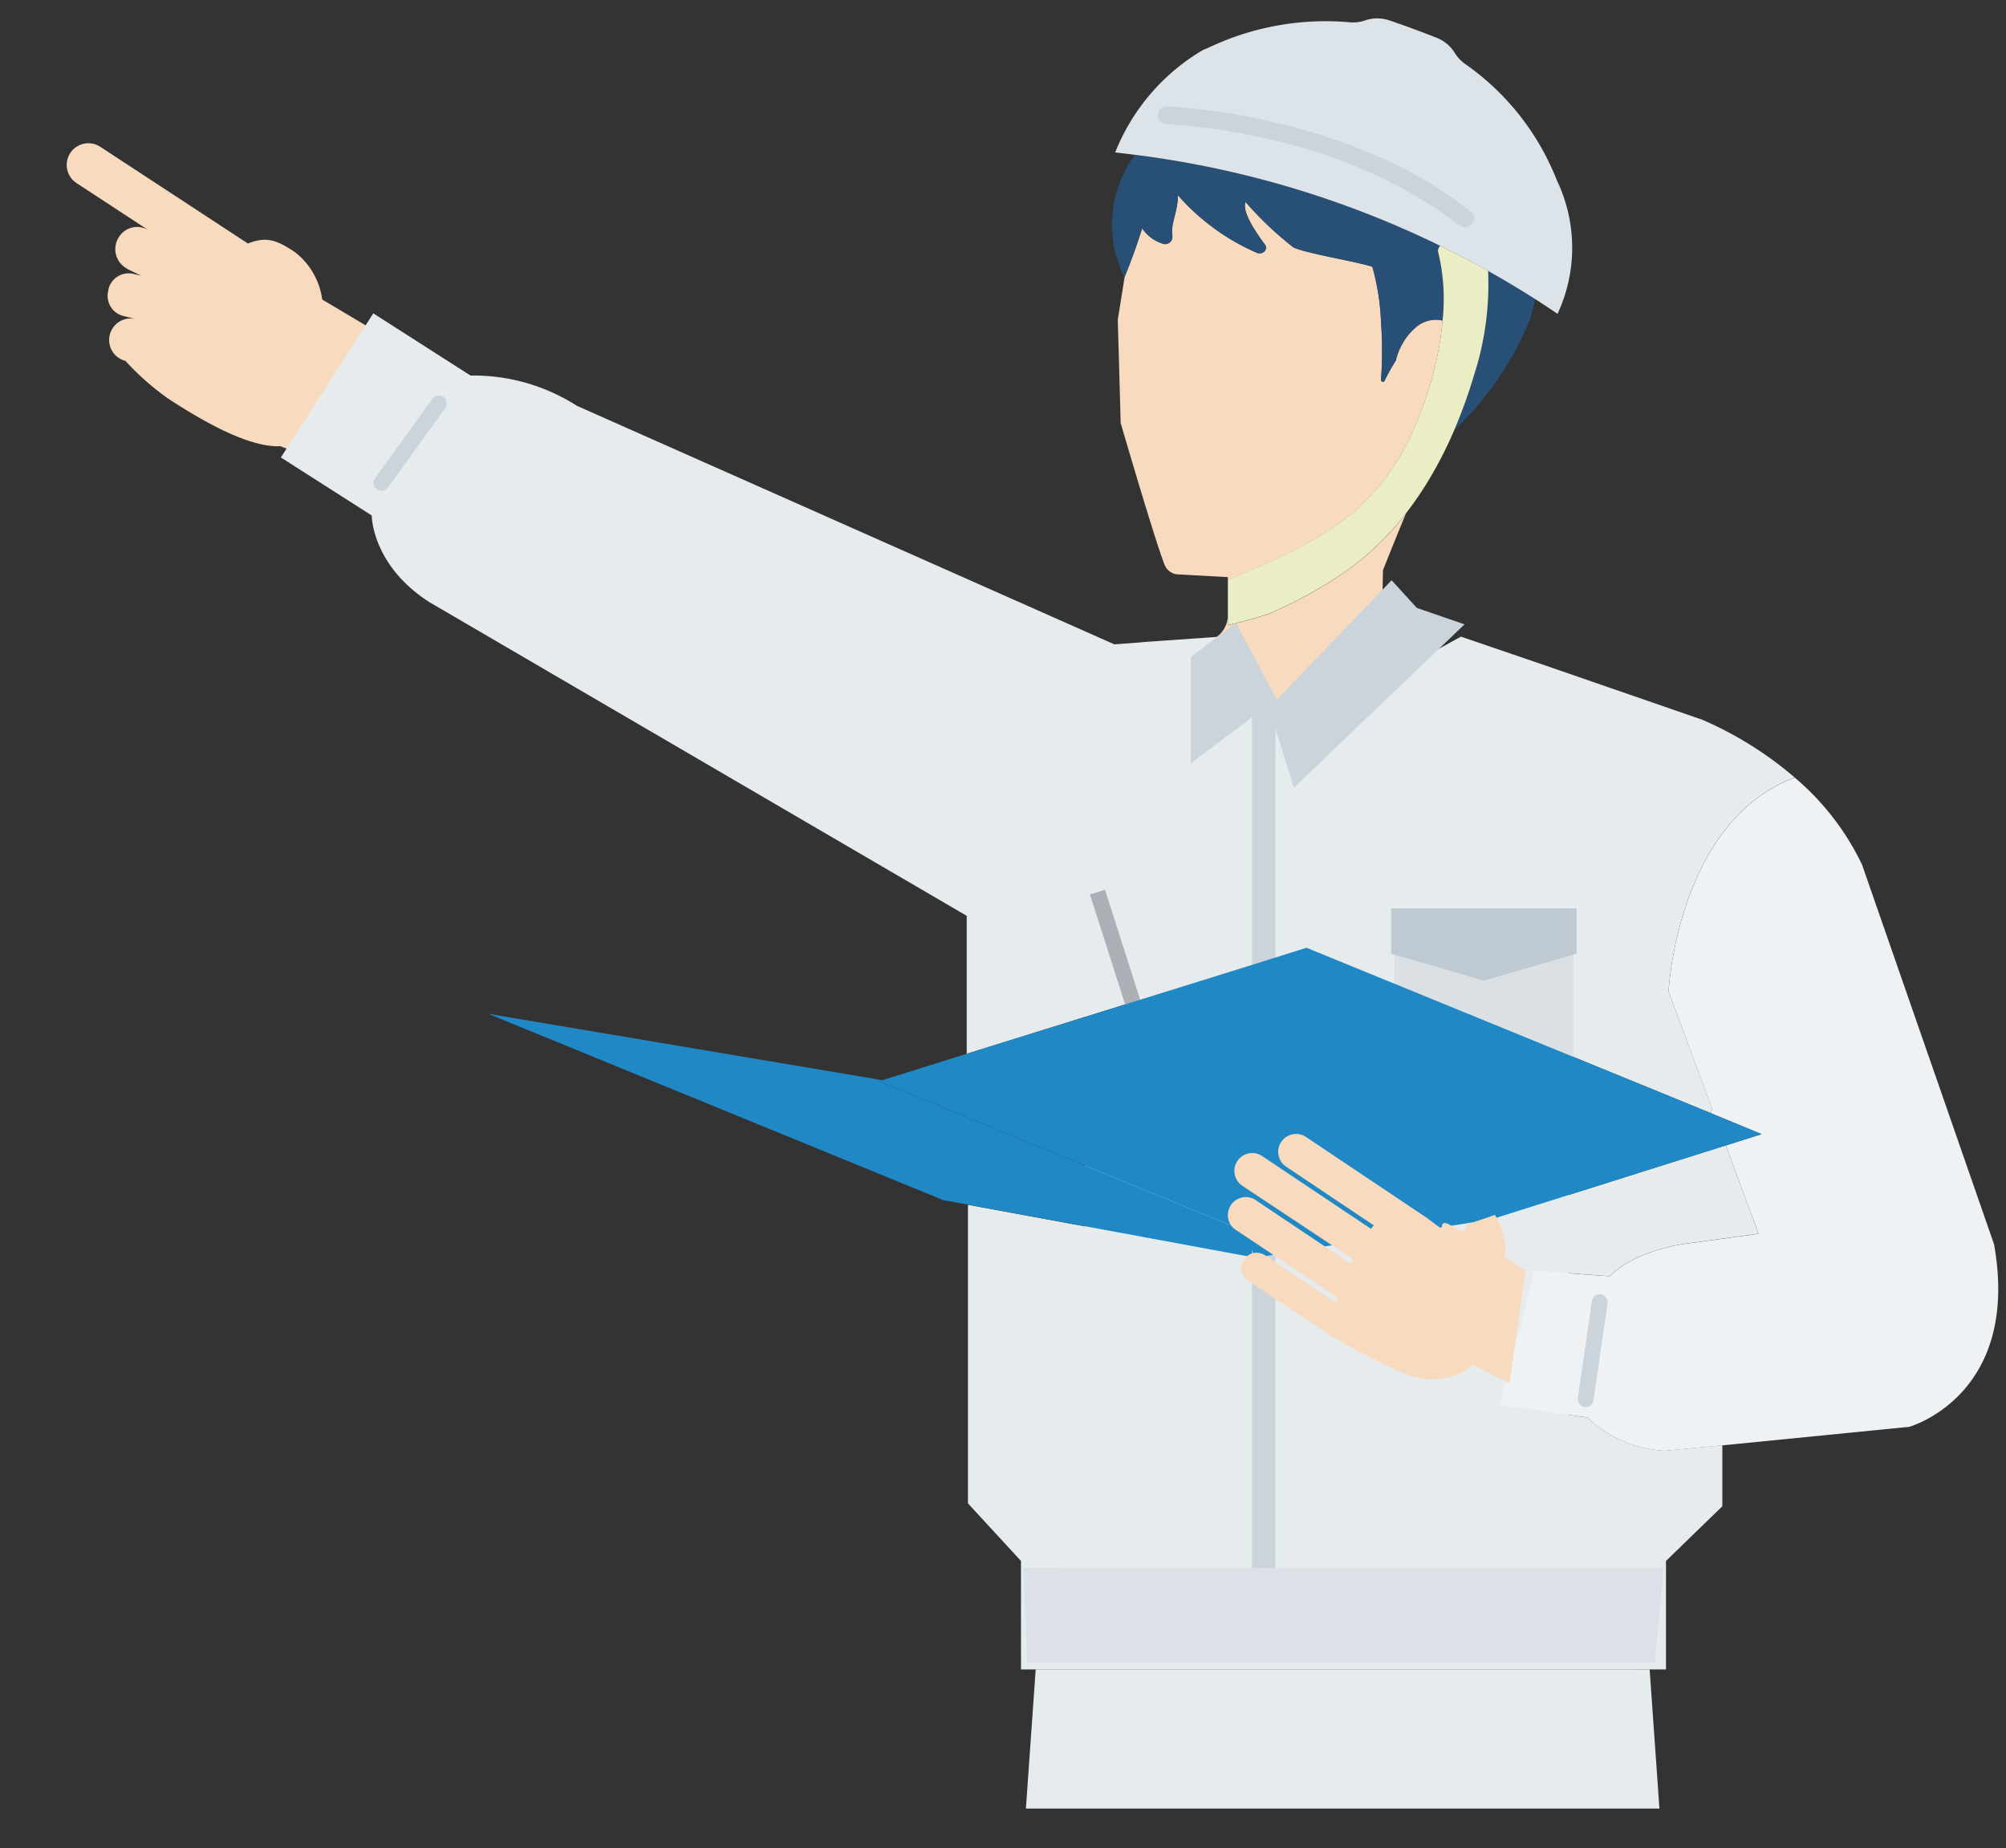
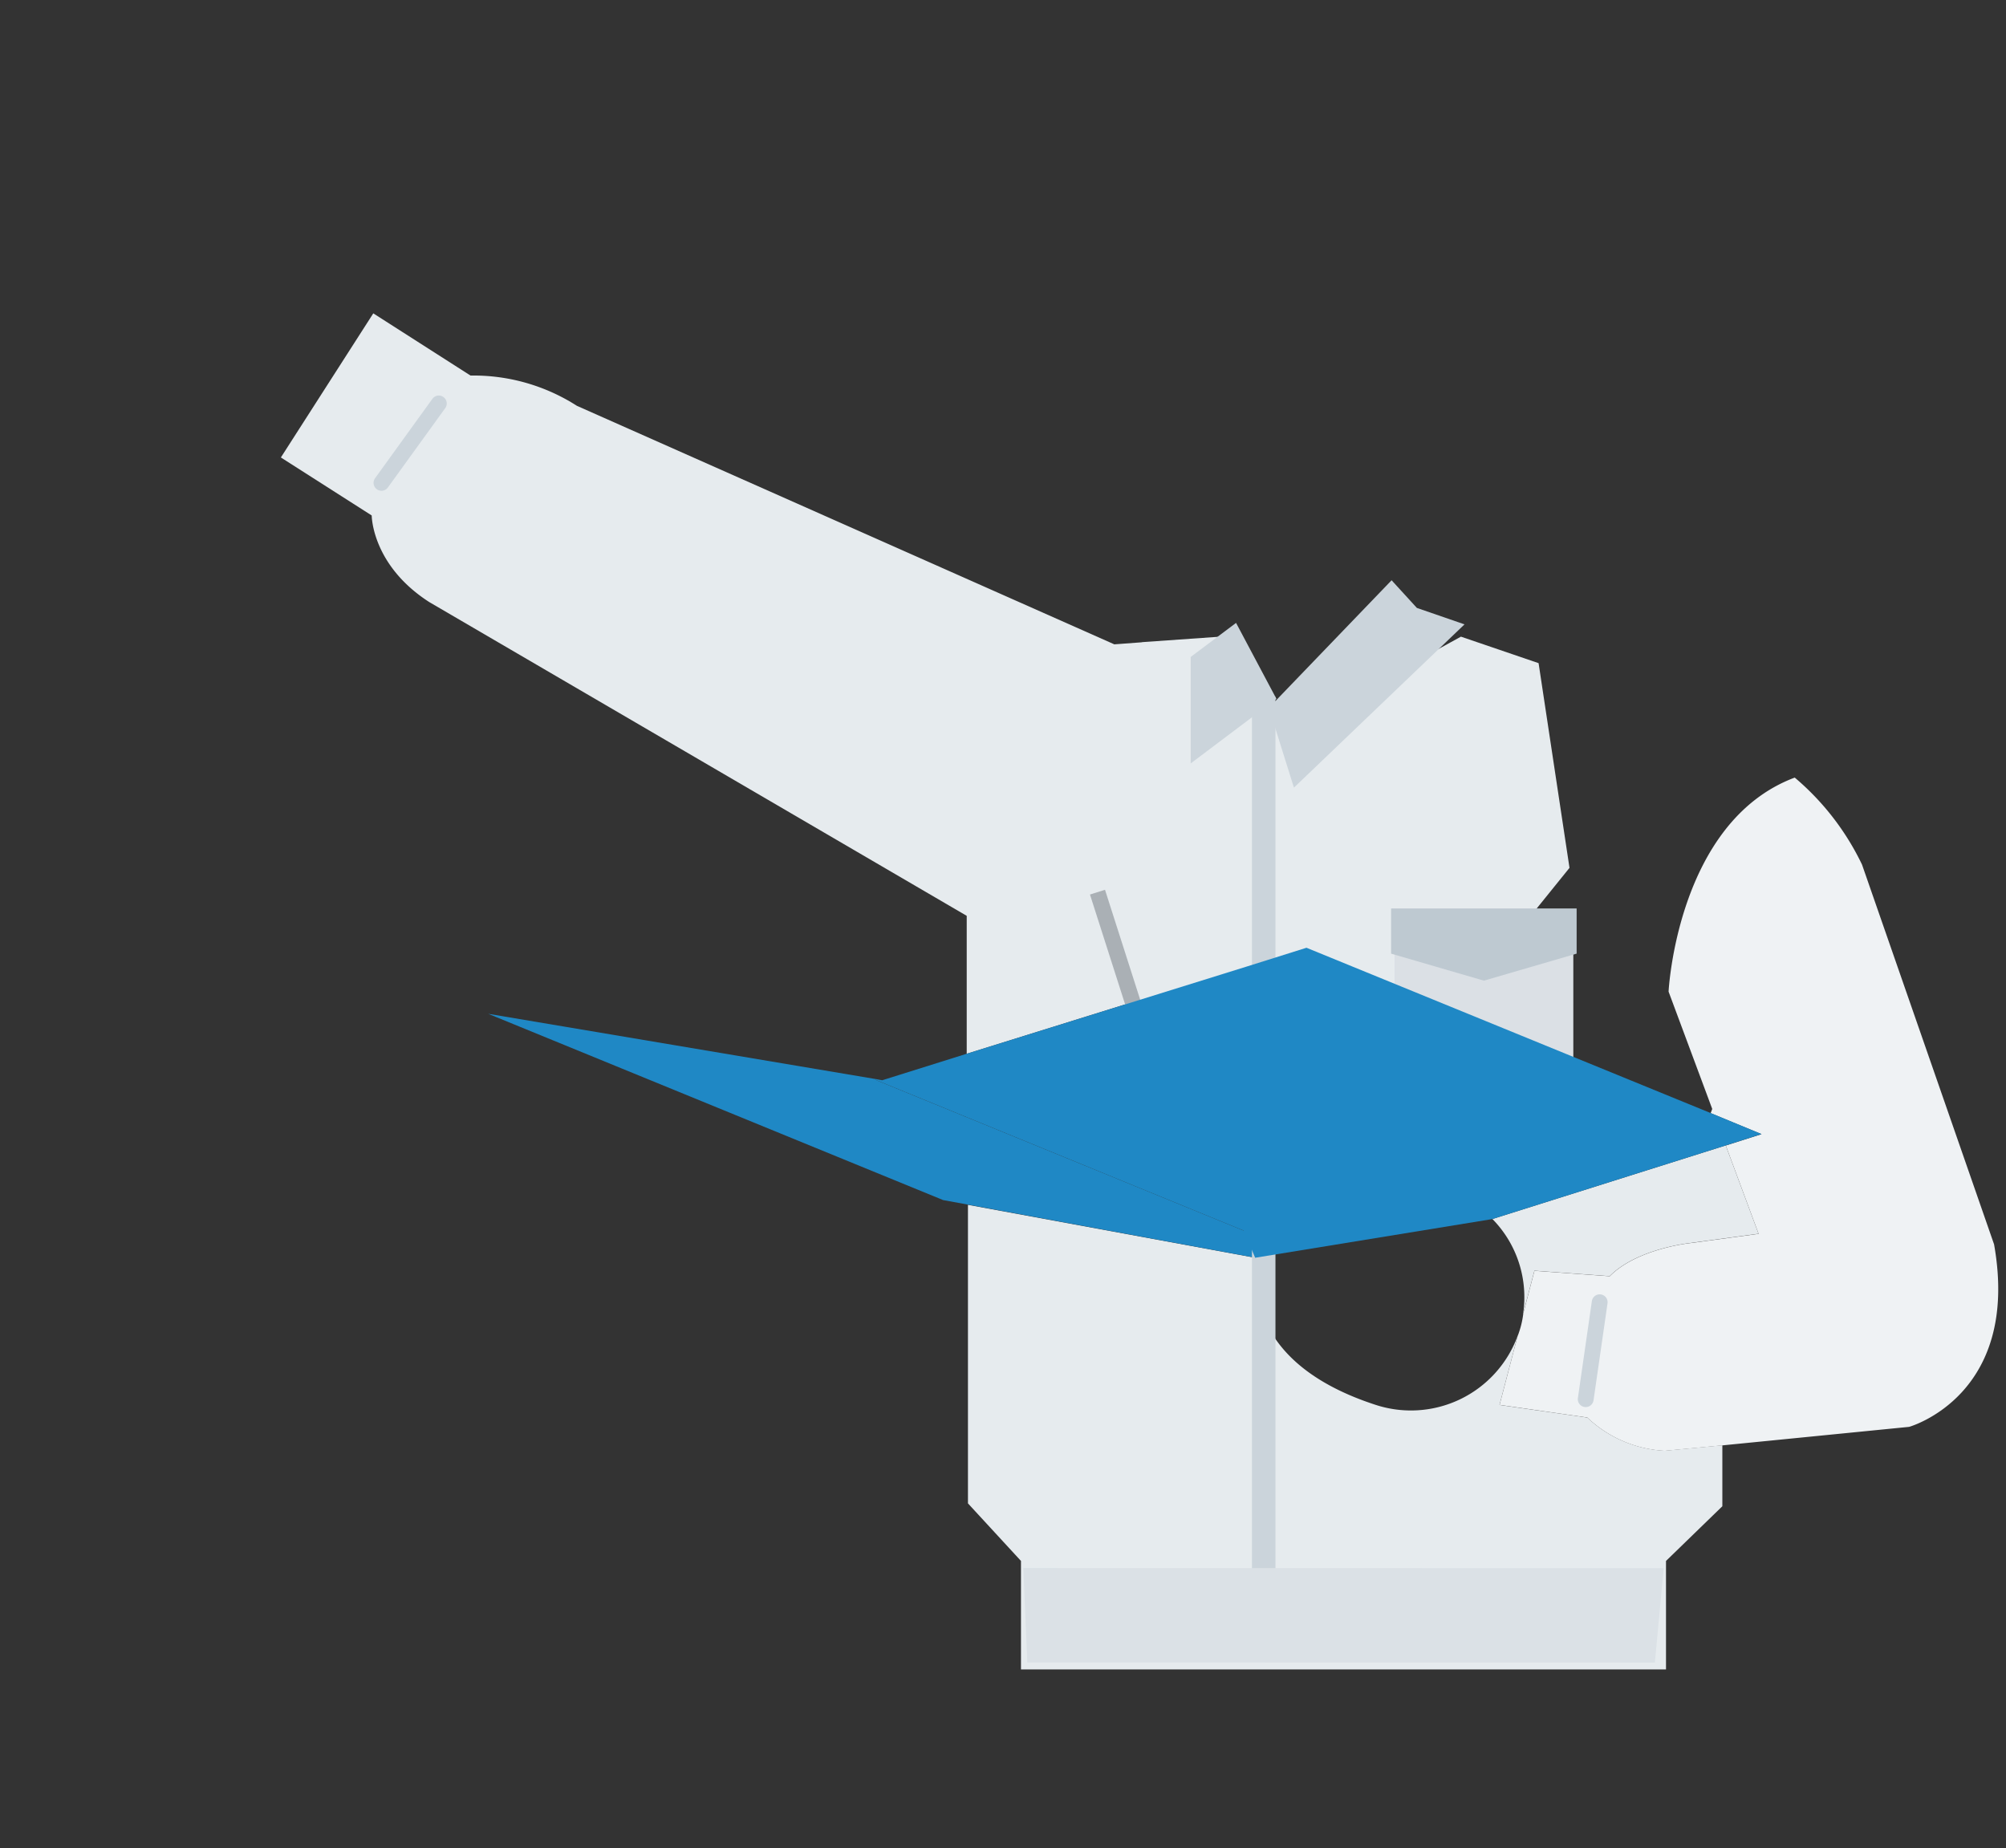
<svg xmlns="http://www.w3.org/2000/svg" width="127" height="117" viewBox="0 0 127 117">
  <rect x="0" y="0" width="127" height="117" fill="#333333" stroke="none" />
  <defs>
    <clipPath id="a">
      <rect width="127" height="117" transform="translate(306 547)" fill="none" />
    </clipPath>
    <clipPath id="b">
-       <rect width="122.28" height="116.68" fill="none" />
-     </clipPath>
+       </clipPath>
    <clipPath id="c">
      <rect width="131.015" height="114.8" fill="none" />
    </clipPath>
    <clipPath id="d">
      <rect width="131.017" height="117.729" fill="none" />
    </clipPath>
  </defs>
  <g transform="translate(-306 -547)" clip-path="url(#a)">
    <g transform="translate(301.492 546.697)">
      <g transform="translate(8.737 0)">
        <g clip-path="url(#b)">
          <path d="M13.026,17.313l-.447-.1a1.313,1.313,0,0,0-1.612.959l-.01.087a1.313,1.313,0,0,0,.96,1.612l.807.2a1.364,1.364,0,0,0-.7,2.637l.034.022a16.53,16.53,0,0,0,2.705,2.38c2.361,1.546,5.2,3.109,7.1,3l-2.519-1.4,1.312.859c.558.365,3.782,1.621,4.126,1.1l3.887-5.936a1.156,1.156,0,0,0-.339-1.629L24.5,18.828A4.552,4.552,0,0,0,22.735,15.8c-1.082-.709-1.737-1-2.94-.519l-.64.19.64-.19L10.447,9.157a1.372,1.372,0,1,0-1.5,2.3l7.38,4.832L13.535,14.46a1.363,1.363,0,0,0-1.9.4,1.4,1.4,0,0,0,.376,1.932l.164.107Z" transform="translate(-8.329 0.438)" fill="#f8dbbf" />
          <rect width="30.643" height="29.487" transform="translate(64.458 66.845)" fill="#e6ebee" />
          <path d="M80.97,47.875c.026.878.917,1.759,1.519,1.066l2.7-2.792,3.232-4.143,2.084-2.67-.132.01h-.134a1.729,1.729,0,0,1-1.728-1.73v-.029l.037-1.783c.4-1,.938-2.346,1.453-3.58a17.576,17.576,0,0,1-3.466,3.413l-.235.17c-.385.278-.78.539-1.181.786a28.683,28.683,0,0,1-3.8,1.987c-.129.057-1.794.55-2.591.714v-2.86l.406-.17c.786-.334,1.581-.667,2.373-1.032a23.423,23.423,0,0,0,5.149-3.049,15.022,15.022,0,0,0,4-5.69c.219-.5.414-1.016.585-1.525a20.572,20.572,0,0,0,1.019-4.393c.021-.179.042-.371.058-.56-.051-.014-.1-.029-.154-.039a1.94,1.94,0,0,0-1.561.484,3.955,3.955,0,0,0-1.238,2.078,12.256,12.256,0,0,0-.7,1.255.12.12,0,1,1-.233-.06,25.177,25.177,0,0,0,0-3.6,15.1,15.1,0,0,0-.552-3.528c-1.156-.367-4.34-.871-5.022-1.243a21.64,21.64,0,0,1-3.009-2.864c-.245.586.621,1.888,1.228,2.7.219.291-.107.651-.485.532a14.121,14.121,0,0,1-5.027-3.658c0,1.08-.486,1.8-.346,2.614a.46.46,0,0,1-.641.446,2.474,2.474,0,0,1-1.277-.964c-.009.027-.016.058-.024.085-.49,1.564-1.03,2.868-1.087,3l-.432,2.7.184,6.544s2.18,7.479,2.78,8.97a.978.978,0,0,0,.74.6l3.267.181v2.4a1.721,1.721,0,0,1-.737,1.408l-1.451,3.7Z" transform="translate(-5.22 0.591)" fill="#f8dbbf" />
          <path d="M93.35,23.137a31.93,31.93,0,0,1-1.29,3.593,20.257,20.257,0,0,0,4.749-6.9,10.53,10.53,0,0,0,.382-1.416q-1.46-.939-2.975-1.781a18.828,18.828,0,0,1-.857,6.5" transform="translate(-4.225 0.815)" fill="#285077" />
          <path d="M73.313,14.281a2.462,2.462,0,0,0,1.278.964.459.459,0,0,0,.641-.445c-.14-.82.352-1.534.346-2.614A14.131,14.131,0,0,0,80.6,15.844c.378.117.7-.241.486-.532-.607-.806-1.474-2.112-1.229-2.7a21.75,21.75,0,0,0,3.008,2.855c.68.372,3.866.876,5.022,1.243a14.986,14.986,0,0,1,.55,3.528,24.577,24.577,0,0,1,0,3.6.121.121,0,1,0,.235.061,12.24,12.24,0,0,1,.7-1.254,3.958,3.958,0,0,1,1.238-2.079,1.939,1.939,0,0,1,1.561-.483,1.485,1.485,0,0,1,.153.039,12.464,12.464,0,0,0-.278-4.327.415.415,0,0,1,.138-.4c-.183-.089-.365-.181-.548-.27A61.4,61.4,0,0,0,74.375,9.833q-.754-.116-1.508-.208a7.454,7.454,0,0,0-.672,7.755v-.013c.057-.135.6-1.44,1.086-3,.008-.026.016-.057.025-.084" transform="translate(-5.237 0.472)" fill="#285077" />
          <path d="M94.02,23.211a18.755,18.755,0,0,0,.858-6.5q-1.49-.837-3.027-1.586a.412.412,0,0,0-.138.4,12.49,12.49,0,0,1,.278,4.327c-.016.19-.037.38-.057.559a20.625,20.625,0,0,1-1.016,4.394c-.175.513-.37,1.027-.587,1.525a14.978,14.978,0,0,1-4,5.69,23.307,23.307,0,0,1-5.151,3.049c-.789.365-1.586.7-2.372,1.032l-.406.169v2.863c.8-.164,2.464-.658,2.591-.714a28.476,28.476,0,0,0,3.8-1.986c.4-.245.8-.509,1.182-.786l.235-.17a17.582,17.582,0,0,0,3.463-3.412,21.96,21.96,0,0,0,1.736-2.609,25.374,25.374,0,0,0,1.32-2.659,31.782,31.782,0,0,0,1.29-3.593" transform="translate(-4.894 0.741)" fill="#ebedc4" />
          <path d="M91.636,15.53c.185.088.365.18.548.27q1.537.752,3.028,1.586,1.512.848,2.975,1.779.716.458,1.42.939a9.9,9.9,0,0,0-.038-8.446l-.022-.052a16.207,16.207,0,0,0-5.756-7.3,2.4,2.4,0,0,1-.69-.723,2.376,2.376,0,0,0-1.152-.959q-1.482-.587-2.993-1.1a2.356,2.356,0,0,0-1.524,0,2.381,2.381,0,0,1-1.014.117,17.241,17.241,0,0,0-8.9,1.609,2.694,2.694,0,0,1-.33.129l-.09.057A13.167,13.167,0,0,0,71.6,9.886c.422.043.842.1,1.264.15q.755.093,1.507.208a61.411,61.411,0,0,1,17.27,5.292" transform="translate(-5.228 0.069)" fill="#dce3e9" />
          <path d="M93.594,14.322a.557.557,0,0,1-.348-.122A31,31,0,0,0,81.165,8.76,38.592,38.592,0,0,0,74.681,7.8a.559.559,0,0,1,.04-1.117,38.9,38.9,0,0,1,6.67.98,38.063,38.063,0,0,1,6.226,1.984,26.923,26.923,0,0,1,6.326,3.676.559.559,0,0,1-.348,1Z" transform="translate(-5.076 0.355)" fill="#cbd4db" />
        </g>
      </g>
      <g transform="translate(0 -0.001)">
        <g clip-path="url(#c)">
          <path d="M82.427,60.4l.026.133L64.67,66.073V57.341L30.646,37.479C27,35.137,27,31.995,27,31.995l-5.751-3.672L27.1,19.2l6.155,3.937a12.127,12.127,0,0,1,6.736,1.917l34.024,15.1,1.783-.133-3.3,9.5,5.431-.187-2.37,4.739Z" transform="translate(1.041 0.942)" fill="#e6ebee" />
-           <path d="M83.322,58.329,79.6,59.5l-.026-.133,12.859-6.336L91.2,48.639l5.56.746,1.251-9.078L108.4,43.9a23.012,23.012,0,0,1,5.83,3.647c-7.454,2.8-7.987,13.551-7.987,13.551l2.769,7.428-.1.266Z" transform="translate(3.9 1.977)" fill="#e6ebee" />
-           <path d="M105.917,101.037l5.218,74.2-1.172.053-12.54.585-1.411.054-8.5-65.248H84.3l-6.043,65.248-1.624-.08-12.859-.533-1.944-.08,5.218-74.2Z" transform="translate(3.03 4.953)" fill="#e6ebee" />
          <path d="M94.365,74.074l14.775-4.659,2.077,5.591-4.312.585s-3.381.346-5.112,2.1l-4.766-.346-.719,2.742a7.055,7.055,0,0,0-1.944-6.017" transform="translate(4.625 3.403)" fill="#e6ebee" />
          <path d="M105.872,102.412h-39.8V95.544L62.715,91.9v-18.9L80.9,76.351c-.426,5.538,3.834,8.067,7.561,9.291a7.193,7.193,0,0,0,9.052-4.34l-1.144,4.366,5.56.8a7.67,7.67,0,0,0,4.9,2.1l3.647-.346v3.86l-3.567,3.462v6.869Z" transform="translate(3.074 3.579)" fill="#e6ebee" />
          <path d="M62.566,73.265,33.76,61.471,58.28,65.6v.053l24.253,9.93a5.549,5.549,0,0,0-.21,1.118v.21L64.139,73.552Z" transform="translate(1.655 3.014)" fill="#1f88c5" />
          <path d="M100.36,87.728l-5.56-.8,1.144-4.366a1.876,1.876,0,0,0,.08-.21,5.691,5.691,0,0,0,.266-1.118c0-.026.027-.026,0-.053l.719-2.742,4.766.346c1.731-1.757,5.112-2.1,5.112-2.1L111.2,76.1l-2.077-5.591,2.263-.719-3.222-1.331.1-.266L105.5,60.767s.532-10.756,7.987-13.551a16.593,16.593,0,0,1,4.26,5.51l8.36,24.04c1.7,9.584-5.378,11.554-5.378,11.554l-11.82,1.172-3.647.346a7.67,7.67,0,0,1-4.9-2.1" transform="translate(4.646 2.315)" fill="#eff2f4" />
        </g>
      </g>
      <g transform="translate(0 0)">
        <g clip-path="url(#d)">
          <path d="M73.694,39.058l5.352-.376,4.142,5.9,10.661-5.87,4.917,1.678,1.957,12.959-9.691,12L79.495,67.19,68.419,58.422,64.266,45.04Z" transform="translate(3.15 1.896)" fill="#e6ebee" />
          <path d="M88.646,35.308l1.6,1.751L93.263,38.1l-10.8,10.336-1.584-5.055Z" transform="translate(3.964 1.73)" fill="#cbd4db" />
          <path d="M79.03,37.88l2.556,4.809-5.429,4.088V40.036Z" transform="translate(3.733 1.857)" fill="#cbd4db" />
          <rect width="11.315" height="11.876" transform="translate(92.8 58.256)" fill="#dbe0e5" />
          <path d="M100,55.116H88.254v2.859l5.876,1.71L100,57.974Z" transform="translate(4.325 2.701)" fill="#bec9d1" />
          <rect width="1.487" height="60.248" transform="translate(83.77 44.416)" fill="#cbd4db" />
          <path d="M66.057,94.919l.252,5.979,39.732.006.557-5.979Z" transform="translate(3.238 4.652)" fill="#dbe1e6" />
          <path d="M80.14,76.693l15.018-2.449-1.418-7.5-13.172-.732L78.189,72.05Z" transform="translate(3.832 3.235)" fill="#1f88c5" />
-           <path d="M4.165,14.657-.476.152l.952-.3,4.641,14.5Z" transform="translate(73.99 56.781)" fill="#aab0b5" />
+           <path d="M4.165,14.657-.476.152l.952-.3,4.641,14.5" transform="translate(73.99 56.781)" fill="#aab0b5" />
          <path d="M81.387,75.777l-24.253-9.93v-.053l.426.08,5.35-1.678,17.784-5.538,3.727-1.172,25.586,10.463,3.222,1.331L110.966,70,96.19,74.662a8.94,8.94,0,0,0-2.849-1.97C86.579,69.71,82.4,72.345,81.382,75.78" transform="translate(2.8 2.817)" fill="#1f88c5" />
-           <path d="M91.064,74.08l-.281-.189L83.33,68.9a1.132,1.132,0,0,0-1.259,1.881l5.572,3.728a2.5,2.5,0,0,0-.19.218.118.118,0,0,0-.016-.015l-6.863-4.59a1.131,1.131,0,1,0-1.258,1.88l7.016,4.654s-.1.188-.144.287l-5.92-3.961a1.137,1.137,0,1,0-1.456,1.748,1.092,1.092,0,0,0,.2.133l6.315,4.222c-.034.107-.063.214-.089.319l-4.461-2.984a.969.969,0,0,0-1.153,1.557q.039.028.082.053l5.1,3.412a43.082,43.082,0,0,0,4.546,2.346A4.4,4.4,0,0,0,93.47,83.7a2.549,2.549,0,0,0,.361-.32l.063-.059,2.337,1.2,1.018-7.132-1.33-.885a3.8,3.8,0,0,0-.615-2.654l-1.839.628c.152,1.271-1.672-.985-1.493.284-.458-.344-.906-.672-.906-.672" transform="translate(3.843 3.369)" fill="#f8dbbf" />
          <path d="M0,5.526a.5.5,0,0,1-.292-.095.5.5,0,0,1-.113-.7L3.224-.293a.5.5,0,0,1,.7-.113.5.5,0,0,1,.113.7L.405,5.319A.5.5,0,0,1,0,5.526Z" transform="translate(28.659 25.846)" fill="#cbd4db" />
          <path d="M0,6.637a.5.5,0,0,1-.072-.005.5.5,0,0,1-.424-.566L.389-.071A.5.5,0,0,1,.956-.495a.5.5,0,0,1,.424.566L.495,6.208A.5.5,0,0,1,0,6.637Z" transform="translate(104.9 82.745)" fill="#cbd4db" />
        </g>
      </g>
    </g>
  </g>
</svg>